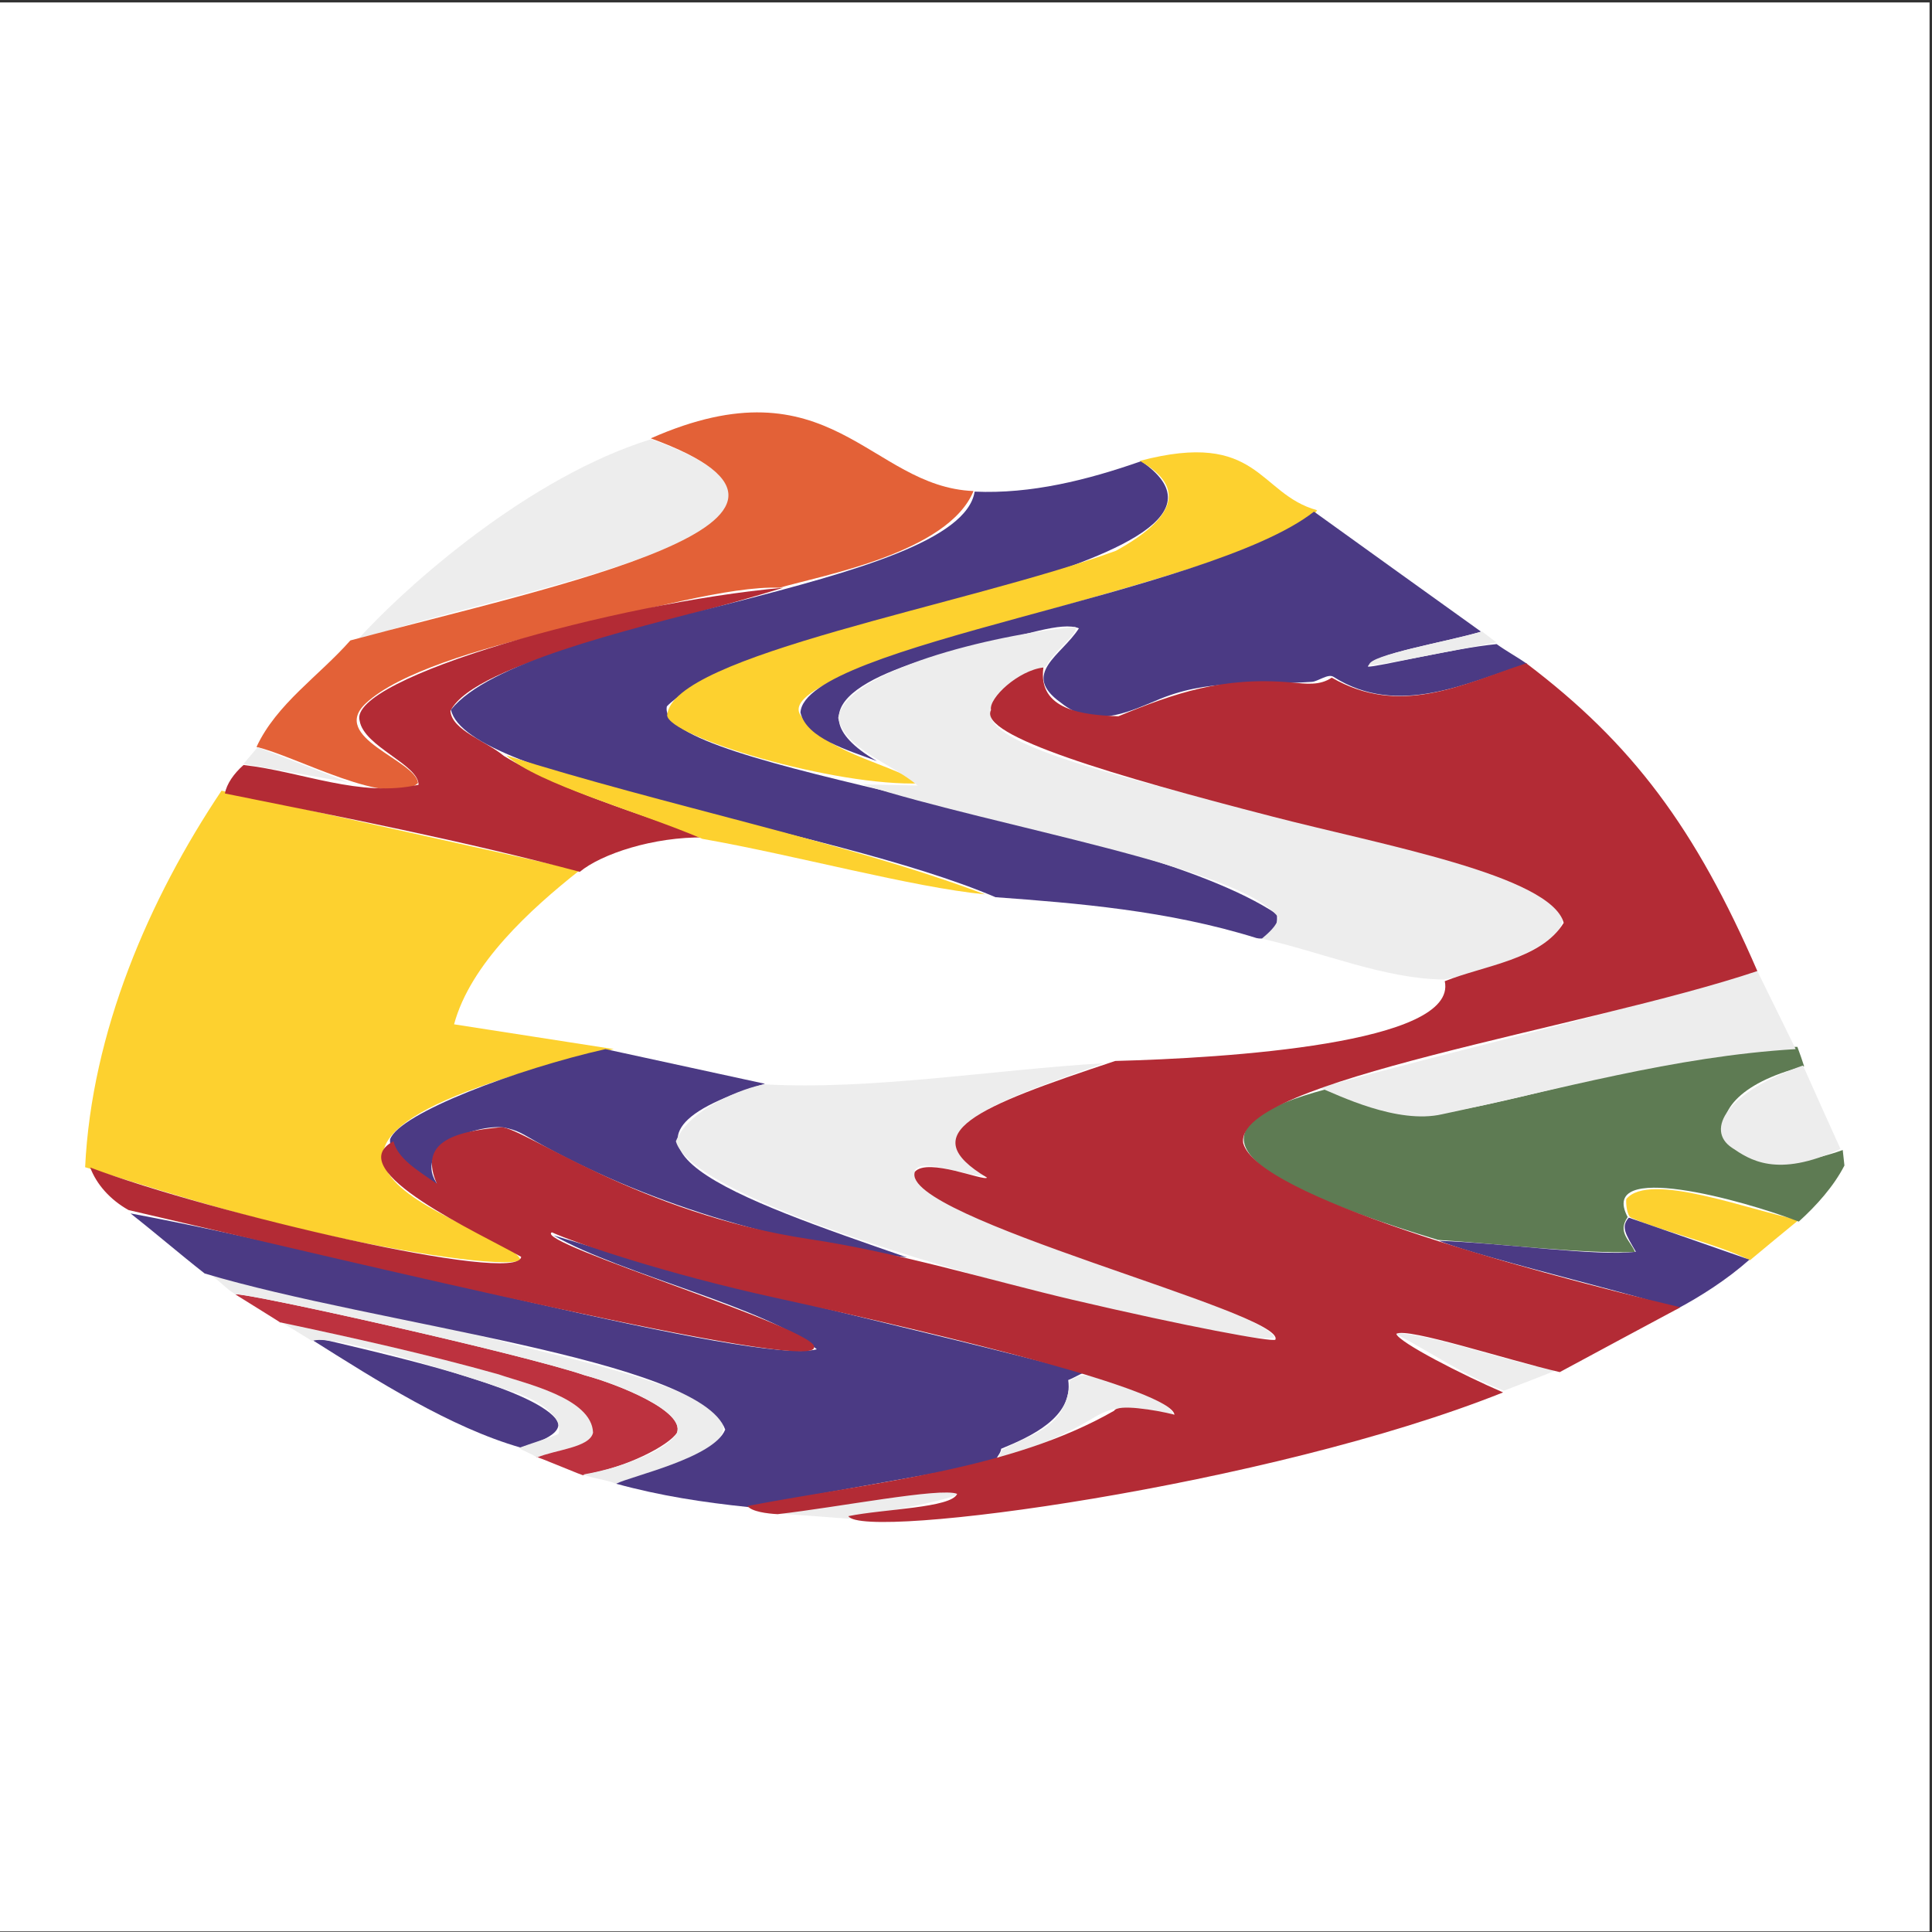
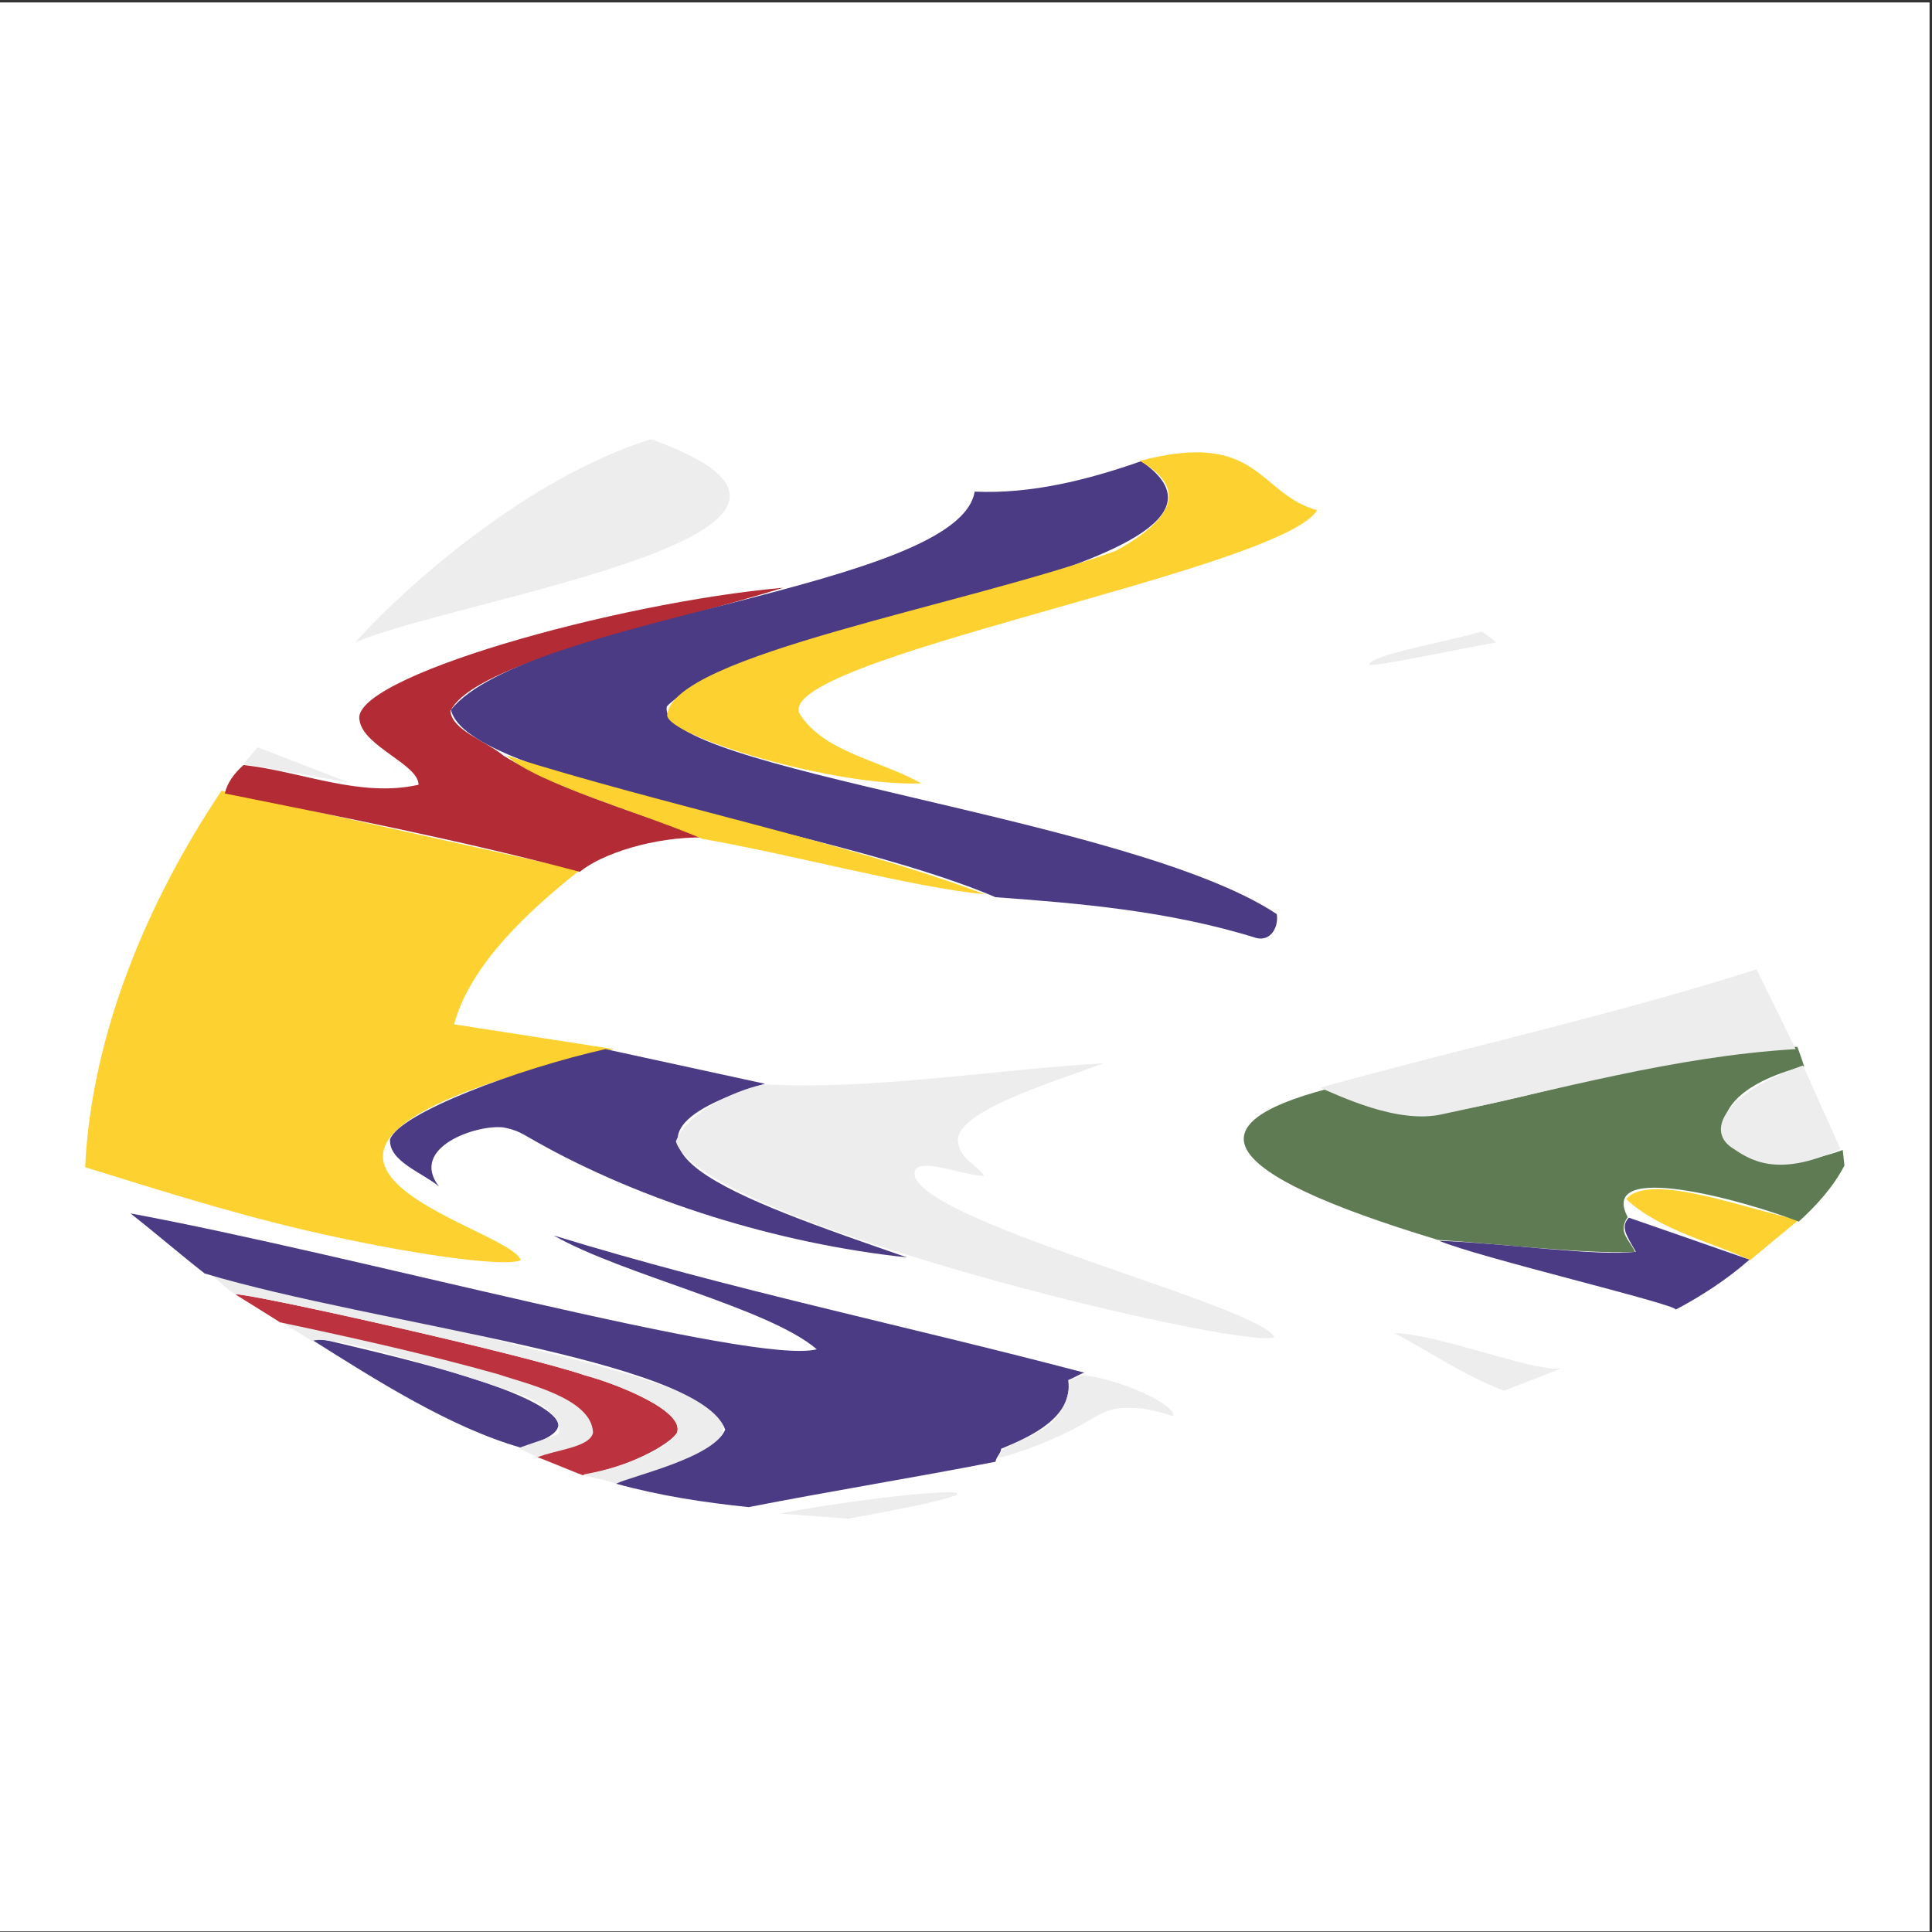
<svg xmlns="http://www.w3.org/2000/svg" xmlns:ns1="http://sodipodi.sourceforge.net/DTD/sodipodi-0.dtd" xmlns:ns2="http://www.inkscape.org/namespaces/inkscape" id="svg2403" ns1:version="0.32" ns2:version="0.46" width="241.25" height="241.25" xml:space="preserve" ns1:docname="Eurovision_Song_Contest_2000.svg" ns2:output_extension="org.inkscape.output.svg.inkscape">
  <rect width="100%" height="100%" fill="#333333" stroke="none" />
  <defs id="defs2406">
    <ns2:perspective ns1:type="inkscape:persp3d" ns2:vp_x="0 : 526.18109 : 1" ns2:vp_y="0 : 1000 : 0" ns2:vp_z="744.09448 : 526.18109 : 1" ns2:persp3d-origin="372.04724 : 350.78739 : 1" id="perspective2410" />
  </defs>
  <ns1:namedview ns2:window-height="667" ns2:window-width="640" ns2:pageshadow="2" ns2:pageopacity="0.0" guidetolerance="10.0" gridtolerance="10.0" objecttolerance="10.0" borderopacity="1.0" bordercolor="#666666" pagecolor="#ffffff" id="base" showgrid="false" ns2:zoom="1.9150259" ns2:cx="120.625" ns2:cy="120.625" ns2:window-x="22" ns2:window-y="29" ns2:current-layer="g2412" />
  <g id="g2412" ns2:groupmode="layer" ns2:label="Eurovision_Song_Contest_2000" transform="matrix(1.25,0,0,-1.25,0,241.25)">
    <path d="M 0,0.06 L 192.756,0.06 L 192.756,192.756 L 0,192.756 L 0,0.06 z" style="fill:#ffffff;fill-opacity:1;fill-rule:nonzero;stroke:none" id="path2414" />
    <path d="M 22.131,114.016 C 34.041,111.369 45.979,108.694 57.889,106.048 C 53.018,102.191 46.993,96.728 45.36,90.675 C 50.681,89.859 55.975,89.014 61.296,88.197 C 16.162,77.751 51.104,70.572 52.005,67.109 C 50.484,66.377 40.855,67.7 30.55,70.093 C 22.526,71.952 14.191,74.654 8.504,76.4 C 9.152,89.887 14.867,103.176 22.131,114.016" style="fill:#fdd12f;fill-opacity:1;fill-rule:evenodd;stroke:none" id="path2416" />
    <path d="M 65.041,149.126 C 90.888,139.835 45.557,133.19 35.477,128.826 C 40.714,134.654 52.934,145.381 65.041,149.126" style="fill:#ededed;fill-opacity:1;fill-rule:evenodd;stroke:none" id="path2418" />
-     <path d="M 65.013,149.211 C 83.004,157.15 86.833,144.368 97.251,143.946 C 94.717,137.779 82.159,135.527 77.88,134.288 C 72.98,134.485 64.309,132.036 55.468,129.98 C 47.584,128.15 39.757,125.729 36.575,122.772 C 32.802,119.309 41.559,117.057 41.756,114.776 C 38.94,112.214 29.508,117.507 25.623,118.38 C 27.622,122.688 31.873,125.475 34.999,129.023 C 55.439,134.513 87.678,140.961 65.013,149.211" style="fill:#e36137;fill-opacity:1;fill-rule:evenodd;stroke:none" id="path2420" />
    <path d="M 24.327,116.578 C 30.156,115.93 35.984,113.284 41.812,114.607 C 41.812,116.634 36.35,118.408 35.928,120.999 C 34.661,125.25 61.437,132.796 78.246,134.288 C 66.11,130.487 47.5,126.883 44.994,121.984 C 45.135,120.041 48.57,118.971 50.343,117.479 C 56.059,113.988 63.605,111.82 70.39,109.342 C 65.266,109.427 60.057,107.681 57.917,105.907 C 46.176,109.032 34.21,111.369 22.469,113.734 C 22.638,114.692 23.37,115.733 24.327,116.578" style="fill:#b32b35;fill-opacity:1;fill-rule:evenodd;stroke:none" id="path2422" />
    <path d="M 25.735,118.352 L 34.83,114.833 L 24.327,116.691 L 25.735,118.352" style="fill:#ededed;fill-opacity:1;fill-rule:evenodd;stroke:none" id="path2424" />
    <path d="M 97.363,143.889 C 102.995,143.636 108.626,145.044 114.004,146.93 C 129.236,136.428 74.557,130.712 66.617,122.435 C 65.322,116.156 113.018,111.369 127.546,101.684 C 127.743,100.389 126.955,98.953 125.519,99.291 C 116.706,102.05 107.499,102.782 99.447,103.373 C 82.779,110.496 46.627,114.973 45.05,122.097 C 52.511,131.388 95.815,134.204 97.363,143.889" style="fill:#4b3a84;fill-opacity:1;fill-rule:evenodd;stroke:none" id="path2426" />
    <path d="M 50.569,117.535 C 66.392,112.524 84.496,108.892 98.405,103.655 C 91.141,104.359 79.344,107.596 70.165,109.201 C 63.633,111.989 53.835,114.635 50.569,117.535" style="fill:#fdd12f;fill-opacity:1;fill-rule:evenodd;stroke:none" id="path2428" />
    <path d="M 113.863,146.958 C 125.801,150.111 125.66,143.664 131.573,142.031 C 127.912,135.977 76.331,126.996 79.963,121.562 C 82.469,117.789 88.016,117.029 92.014,114.748 C 83.426,114.382 66.702,119.422 66.646,121.562 C 67.152,127.559 96.519,132.514 111.469,137.976 C 117.157,141.102 118.705,144.227 113.863,146.958" style="fill:#fdd12f;fill-opacity:1;fill-rule:evenodd;stroke:none" id="path2430" />
-     <path d="M 179.691,71.135 C 174.679,72.12 164.768,76.006 162.46,73.218 C 162.403,72.74 162.544,71.529 162.938,71.36 C 165.669,70.121 171.61,68.714 174.82,67.109 C 176.453,68.46 178.058,69.812 179.691,71.135" style="fill:#fdd12f;fill-opacity:1;fill-rule:evenodd;stroke:none" id="path2432" />
+     <path d="M 179.691,71.135 C 174.679,72.12 164.768,76.006 162.46,73.218 C 165.669,70.121 171.61,68.714 174.82,67.109 C 176.453,68.46 178.058,69.812 179.691,71.135" style="fill:#fdd12f;fill-opacity:1;fill-rule:evenodd;stroke:none" id="path2432" />
    <path d="M 179.55,88.423 C 179.832,87.662 179.972,87.268 180.226,86.48 C 166.739,83.129 171.863,73.697 184.083,78.117 C 184.139,77.611 184.196,77.076 184.252,76.569 C 183.182,74.485 181.436,72.543 179.691,70.966 C 174.003,73.162 159.587,77.104 162.6,71.417 C 161.53,69.896 162.854,69.108 163.332,67.925 C 157.785,67.756 150.212,68.714 143.651,69.136 C 120.817,76.034 119.55,80.764 132.502,84.199 C 138.048,82.454 138.471,80.99 144.581,81.919 C 154.013,83.383 167.781,88.31 179.55,88.423" style="fill:#5e7b53;fill-opacity:1;fill-rule:evenodd;stroke:none" id="path2434" />
-     <path d="M 147.959,129.896 C 142.384,133.894 136.81,137.892 131.263,141.89 C 120.733,133.612 80.329,128.601 79.963,121.815 C 80.583,119.225 84.693,118.07 87.593,116.972 C 77.964,122.632 88.579,126.461 97.673,128.488 C 102.262,129.502 106.063,130.938 107.781,130.234 C 106.035,127.503 101.924,125.701 105.979,122.801 C 109.189,120.21 112.511,121.787 115.383,122.969 C 120.705,125.306 125.237,124.49 131.066,124.884 C 131.685,124.94 132.671,125.729 133.206,125.391 C 139.653,121.28 146.608,124.828 152.549,126.686 C 151.62,127.334 150.437,127.981 149.508,128.657 C 145.172,128.235 137.401,126.32 136.641,126.405 C 137.063,127.7 144.215,128.798 147.959,129.896" style="fill:#4b3a84;fill-opacity:1;fill-rule:evenodd;stroke:none" id="path2436" />
    <path d="M 148.044,129.924 C 148.522,129.558 149.001,129.192 149.48,128.826 C 145.256,128.066 137.035,126.32 136.781,126.602 C 136.894,127.587 144.299,128.826 148.044,129.924" style="fill:#ededed;fill-opacity:1;fill-rule:evenodd;stroke:none" id="path2438" />
-     <path d="M 144.271,95.152 C 149.311,96.109 155.786,98.615 156.068,101.008 C 154.97,108.329 99.362,115.086 98.94,121.618 C 98.799,124.462 102.572,125.335 104.543,126.489 C 105.275,128.009 107.781,129.643 107.415,130.374 C 99.081,129.586 84.44,125.982 83.736,121.28 C 84.384,118.155 89.029,116.775 91.676,114.523 C 90.071,114.579 87.79,114.607 86.157,114.635 C 99.672,110.328 123.83,106.442 127.715,101.346 C 127.603,100.529 126.617,99.713 126.054,99.234 C 132.136,97.855 138.414,95.18 144.271,95.152" style="fill:#ededed;fill-opacity:1;fill-rule:evenodd;stroke:none" id="path2440" />
    <path d="M 76.416,84.734 C 71.094,85.889 65.773,87.043 60.479,88.197 C 51.638,86.198 39.926,81.806 38.968,79.188 C 38.799,76.991 42.235,75.837 43.84,74.485 C 40.855,78.399 47.669,80.708 50.315,80.37 C 51.751,80.088 52.145,79.75 53.553,78.962 C 64.027,73.049 77.626,68.77 90.606,67.39 C 73.544,73.303 57.072,78.906 76.416,84.734" style="fill:#4b3a84;fill-opacity:1;fill-rule:evenodd;stroke:none" id="path2442" />
    <path d="M 31.198,59.141 C 37.589,55.114 45.022,50.384 52.033,48.385 C 52.089,48.47 56.425,49.427 55.693,51.032 C 53.778,54.044 41.7,56.973 33.591,58.887 C 32.718,59.084 31.817,59.338 31.198,59.141" style="fill:#4b3a84;fill-opacity:1;fill-rule:evenodd;stroke:none" id="path2444" />
    <path d="M 51.836,48.357 C 52.342,48.019 53.131,47.766 53.638,47.4 C 55.496,48.188 58.903,48.385 59.241,49.877 C 59.128,53.341 52.483,54.776 49.808,55.706 C 42.713,57.705 35.364,59.338 28.185,60.858 C 29.17,60.295 30.212,59.619 31.198,59.028 C 32.746,59.844 44.712,56.184 50.878,54.073 C 53.806,53.256 56.341,51.426 55.777,49.737 C 54.708,49.314 53.046,48.807 51.836,48.357" style="fill:#ededed;fill-opacity:1;fill-rule:evenodd;stroke:none" id="path2446" />
    <path d="M 58.255,45.654 C 58.762,45.316 53.131,47.766 53.638,47.4 C 55.496,48.188 58.903,48.385 59.241,49.877 C 59.128,53.341 52.483,54.776 49.808,55.706 C 42.713,57.705 35.111,59.394 27.931,60.915 C 28.917,60.351 22.526,64.293 23.511,63.702 C 24.609,63.899 52.23,57.733 58.396,55.621 C 61.747,54.72 68.419,52.045 67.631,49.877 C 66.786,48.582 62.591,46.386 58.255,45.654" style="fill:#bd323f;fill-opacity:1;fill-rule:evenodd;stroke:none" id="path2448" />
    <path d="M 58.311,45.71 C 58.818,45.372 60.958,45.119 61.465,44.781 C 63.323,45.541 72.586,47.428 72.249,50.638 C 72.136,54.101 55.102,57.705 52.23,58.465 C 45.135,60.408 28.41,63.983 20.836,65.757 C 21.822,65.194 22.526,64.293 23.511,63.702 C 24.609,63.899 52.23,57.733 58.396,55.621 C 61.747,54.72 68.419,52.045 67.631,49.877 C 66.871,48.329 62.647,46.471 58.311,45.71" style="fill:#ededed;fill-opacity:1;fill-rule:evenodd;stroke:none" id="path2450" />
    <path d="M 13.037,71.783 C 15.655,69.727 17.823,67.841 20.442,65.785 C 37.645,60.633 69.968,57.226 72.446,50.187 C 71.291,47.343 63.013,45.541 61.549,44.781 C 65.97,43.57 70.221,42.923 74.782,42.444 C 83.004,44.049 91.225,45.372 99.447,46.977 C 99.503,47.456 99.982,47.794 100.01,48.273 C 102.966,49.483 107.246,51.426 106.711,55.142 C 107.274,55.34 107.725,55.678 108.316,55.875 C 90.606,60.548 72.896,64.18 55.299,69.586 C 62.253,65.616 76.725,62.379 81.596,58.211 C 75.346,56.578 35.167,67.7 13.037,71.783" style="fill:#4b3a84;fill-opacity:1;fill-rule:evenodd;stroke:none" id="path2452" />
    <path d="M 110.259,86.789 C 104.656,84.734 95.252,81.862 95.702,78.906 C 95.984,77.076 97.561,76.71 98.321,75.527 C 96.068,75.584 92.042,77.386 91.394,76.062 C 90.071,71.332 125.913,62.66 127.321,59.394 C 123.604,58.211 69.743,71.079 67.518,78.991 C 68.814,82.256 74.304,84.34 76.359,84.678 C 87.03,84.087 99.025,86.114 110.259,86.789" style="fill:#ededed;fill-opacity:1;fill-rule:evenodd;stroke:none" id="path2454" />
    <path d="M 180.113,86.564 C 181.352,83.777 182.591,81.018 183.858,78.23 C 177.466,75.246 174.735,77.189 173.018,78.343 C 170.343,80.117 172.455,83.889 180.113,86.564" style="fill:#ededed;fill-opacity:1;fill-rule:evenodd;stroke:none" id="path2456" />
    <path d="M 175.467,96.165 C 176.763,93.519 178.086,90.872 179.381,88.197 C 167.19,87.465 155.702,84.143 144.074,81.693 C 139.569,80.652 133.628,83.636 131.854,84.34 C 146.242,88.338 161.22,91.604 175.467,96.165" style="fill:#ededed;fill-opacity:1;fill-rule:evenodd;stroke:none" id="path2458" />
    <path d="M 174.764,67.165 C 172.511,65.166 169.864,63.476 167.415,62.181 C 167.218,62.773 147.678,67.39 143.764,69.051 C 150.184,68.826 159.559,67.475 163.417,67.953 C 162.375,69.755 161.896,70.431 162.713,71.36 C 166.711,69.981 170.737,68.573 174.764,67.165" style="fill:#4b3a84;fill-opacity:1;fill-rule:evenodd;stroke:none" id="path2460" />
    <path d="M 156.152,56.381 C 154.182,55.593 152.211,54.833 150.24,54.073 C 146.101,55.649 142.891,57.958 139.259,59.844 C 142.976,59.676 148.747,57.592 153.422,56.522 C 154.322,56.466 155.111,56.072 156.152,56.381" style="fill:#ededed;fill-opacity:1;fill-rule:evenodd;stroke:none" id="path2462" />
    <path d="M 77.908,41.797 C 80.188,41.628 82.441,41.459 84.722,41.29 C 107.64,45.429 89.17,43.993 77.908,41.797" style="fill:#ededed;fill-opacity:1;fill-rule:evenodd;stroke:none" id="path2464" />
    <path d="M 108.288,55.621 C 111.807,55.227 117.523,52.693 117.185,51.539 C 115.918,51.876 114.51,52.496 111.976,52.327 C 111.103,52.299 110.202,51.933 109.386,51.454 C 106.345,49.596 102.91,48.188 99.841,47.371 C 99.757,47.625 100.038,47.906 100.066,48.132 C 103.192,49.906 106.514,50.244 106.88,55.058 C 107.274,55.368 107.837,55.565 108.288,55.621" style="fill:#ededed;fill-opacity:1;fill-rule:evenodd;stroke:none" id="path2466" />
-     <path d="M 152.464,126.742 C 145.932,124.574 139.85,121.393 133.037,125.306 C 131.826,124.49 130.503,124.687 128.954,124.828 C 122.169,125.419 117.41,123.786 111.723,121.449 C 108.26,121.562 103.642,122.04 104.233,126.32 C 101.756,126.039 98.743,123.279 98.996,122.069 C 97.673,119.506 111.413,115.48 127.124,111.426 C 137.851,108.638 154.914,105.569 156.209,100.811 C 153.956,97.151 148.297,96.56 144.327,94.983 C 145.679,88.732 122.366,87.296 111.413,87.015 C 97.504,82.397 91.141,79.807 98.602,75.358 C 98.321,74.964 92.718,77.386 91.394,75.95 C 89.733,71.388 128.56,61.843 127.405,59.169 C 127.068,58.915 118.649,60.464 107.105,63.167 C 99.194,65.025 89.733,67.897 80.836,69.22 C 63.858,71.783 52.427,80.286 50.09,80.398 C 45.05,79.948 41.869,78.793 43.642,74.739 C 41.728,76.09 39.757,77.217 39.306,78.991 C 33.844,76.118 48.119,69.727 52.061,67.446 C 51.836,64.603 21.005,71.839 9.011,76.372 C 9.63,74.711 10.982,73.162 12.84,72.12 C 35.505,66.855 80.864,55.931 81.315,58.352 C 82.3,60.098 53.103,68.882 55.13,69.896 C 57.41,68.854 66.392,65.785 77.429,63.364 C 95.28,59.45 116.988,54.129 117.326,51.679 C 115.327,52.186 111.666,52.749 111.3,52.074 C 100.939,46.133 87.396,44.978 74.67,42.557 C 75.092,41.994 76.613,41.797 77.683,41.74 C 83.652,42.416 94.013,44.443 95.618,43.767 C 95.026,42.36 88.354,42.275 84.75,41.543 C 86.186,39.094 126.786,44.556 150.155,53.904 C 146.157,55.621 139.709,58.915 139.484,59.76 C 140.639,60.408 150.38,57.198 155.815,55.931 C 159.7,58.014 163.952,60.323 167.865,62.407 C 151.338,66.32 125.66,73.556 124.196,78.793 C 123.21,85.044 158.433,90.253 175.552,95.996 C 169.386,110.243 163.079,118.718 152.464,126.742" style="fill:#b32b35;fill-opacity:1;fill-rule:evenodd;stroke:none" id="path2468" />
  </g>
</svg>